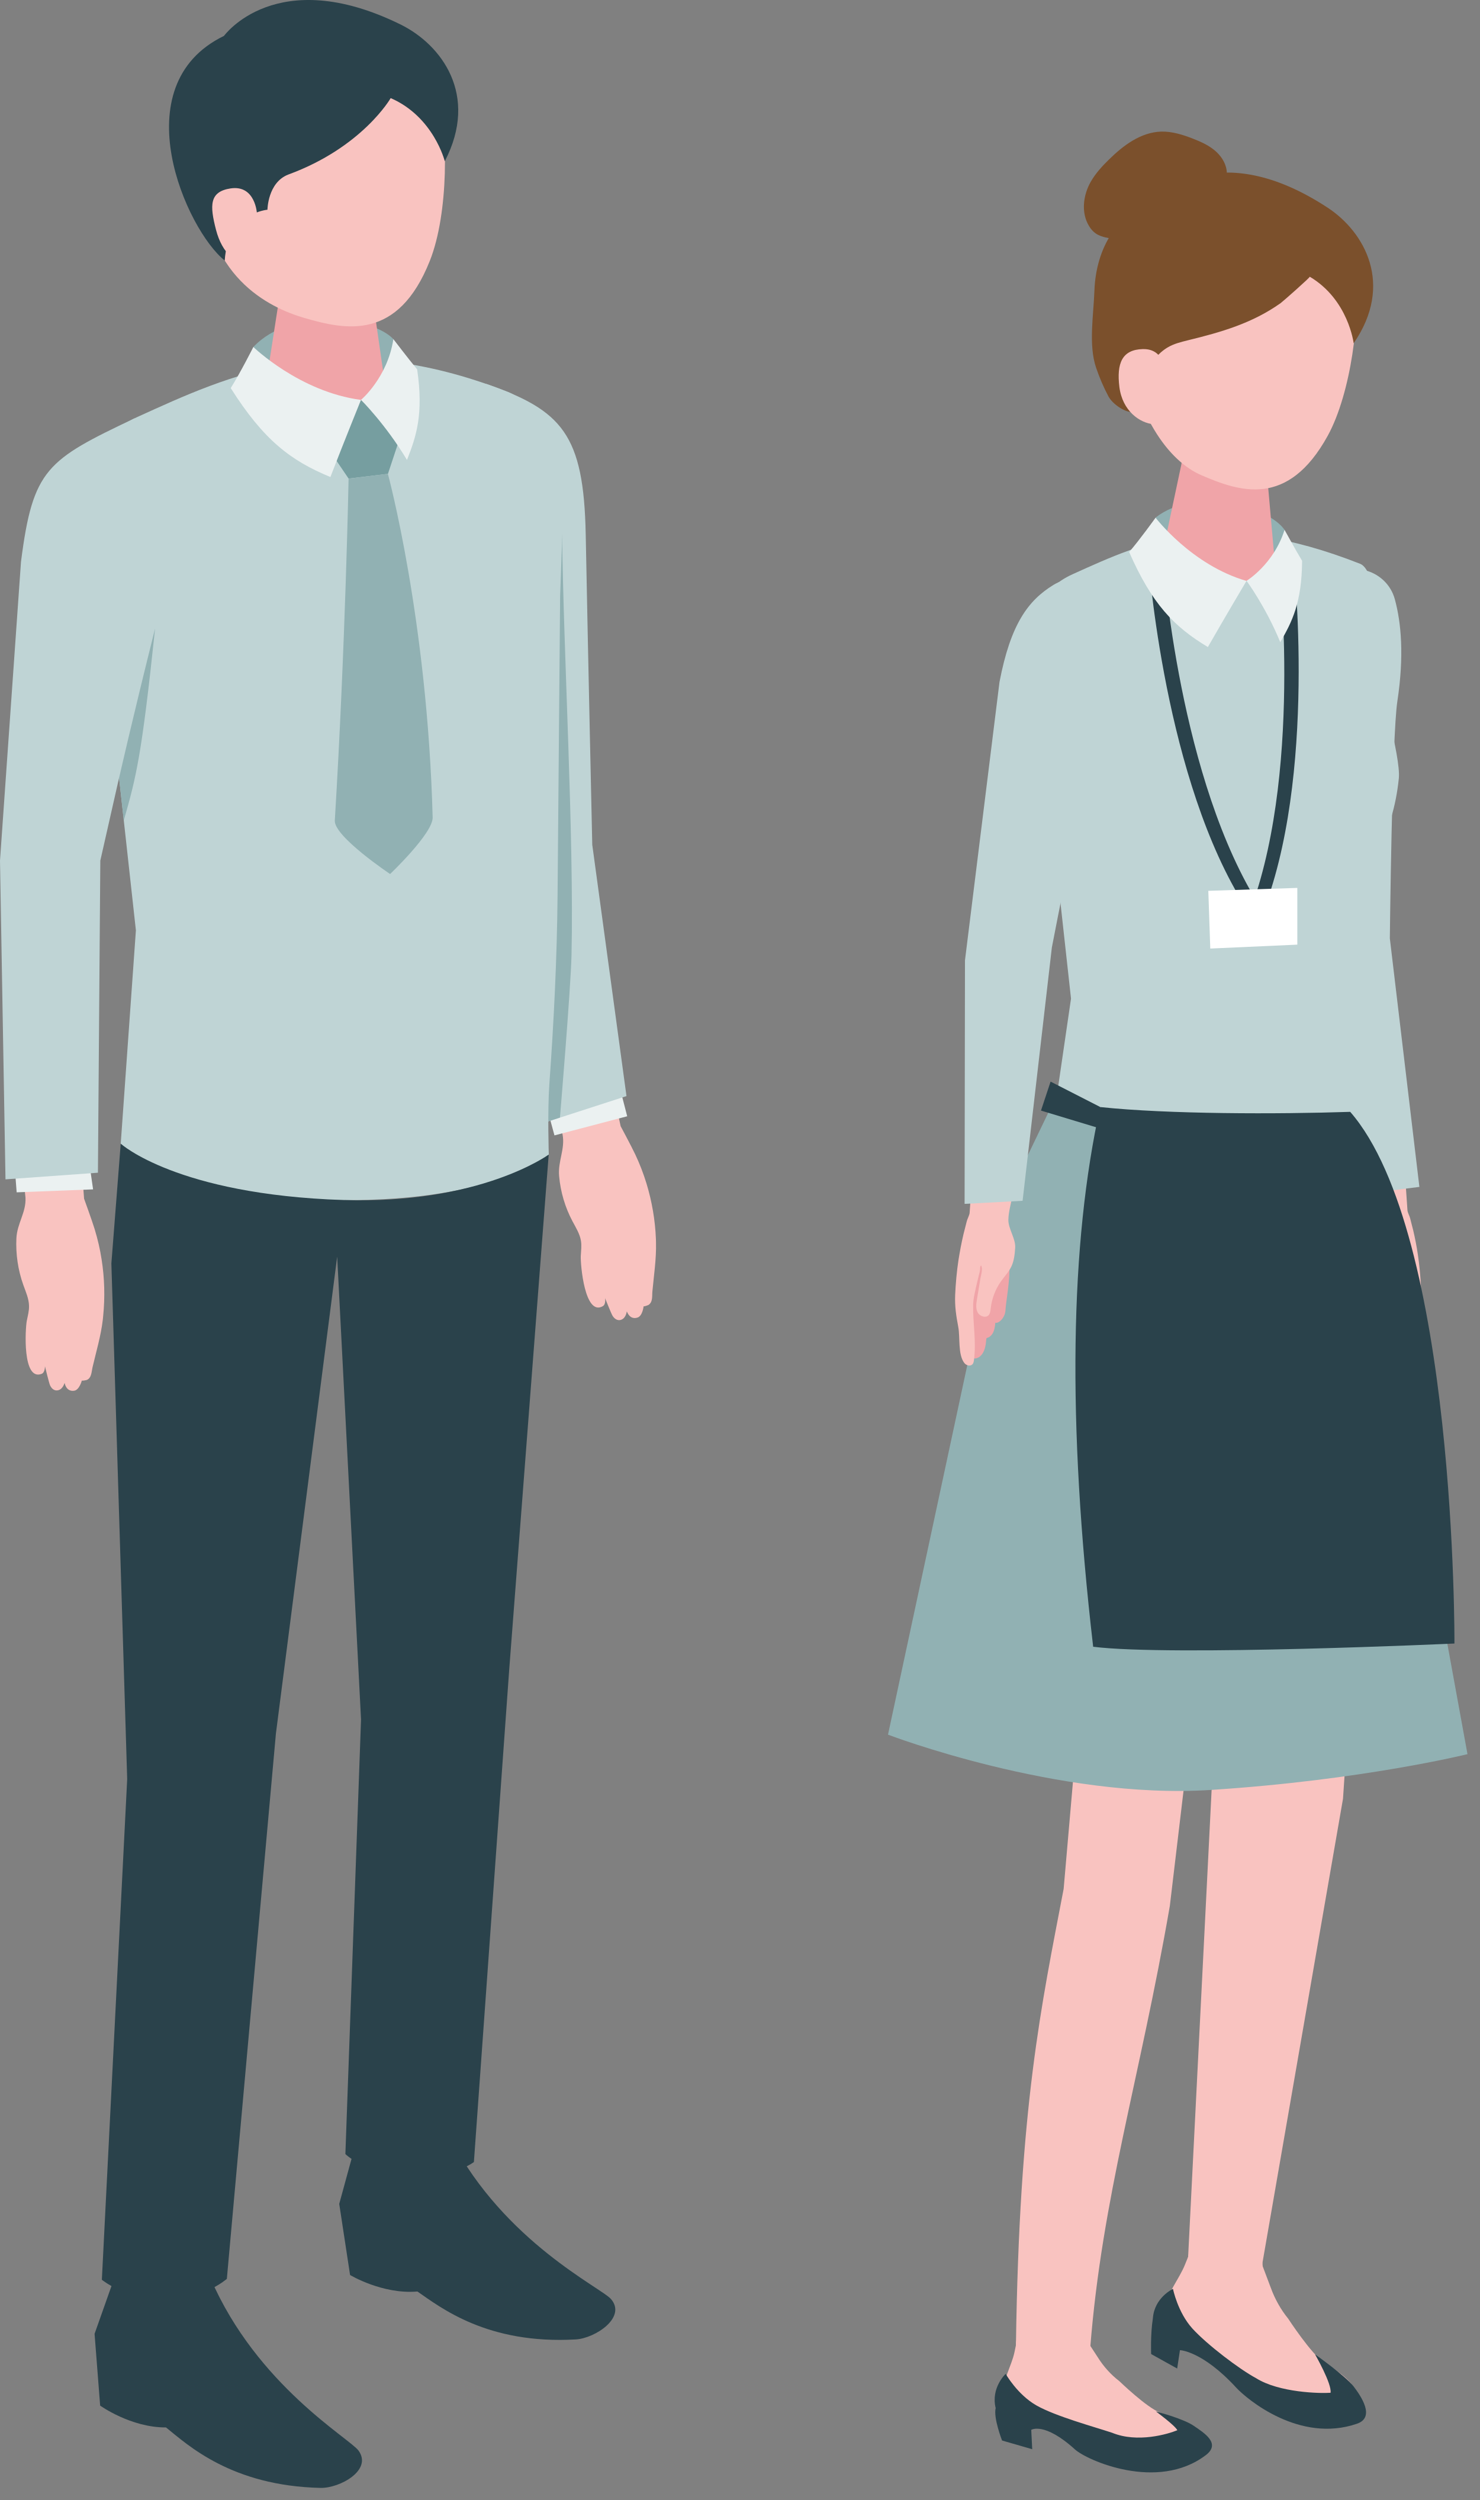
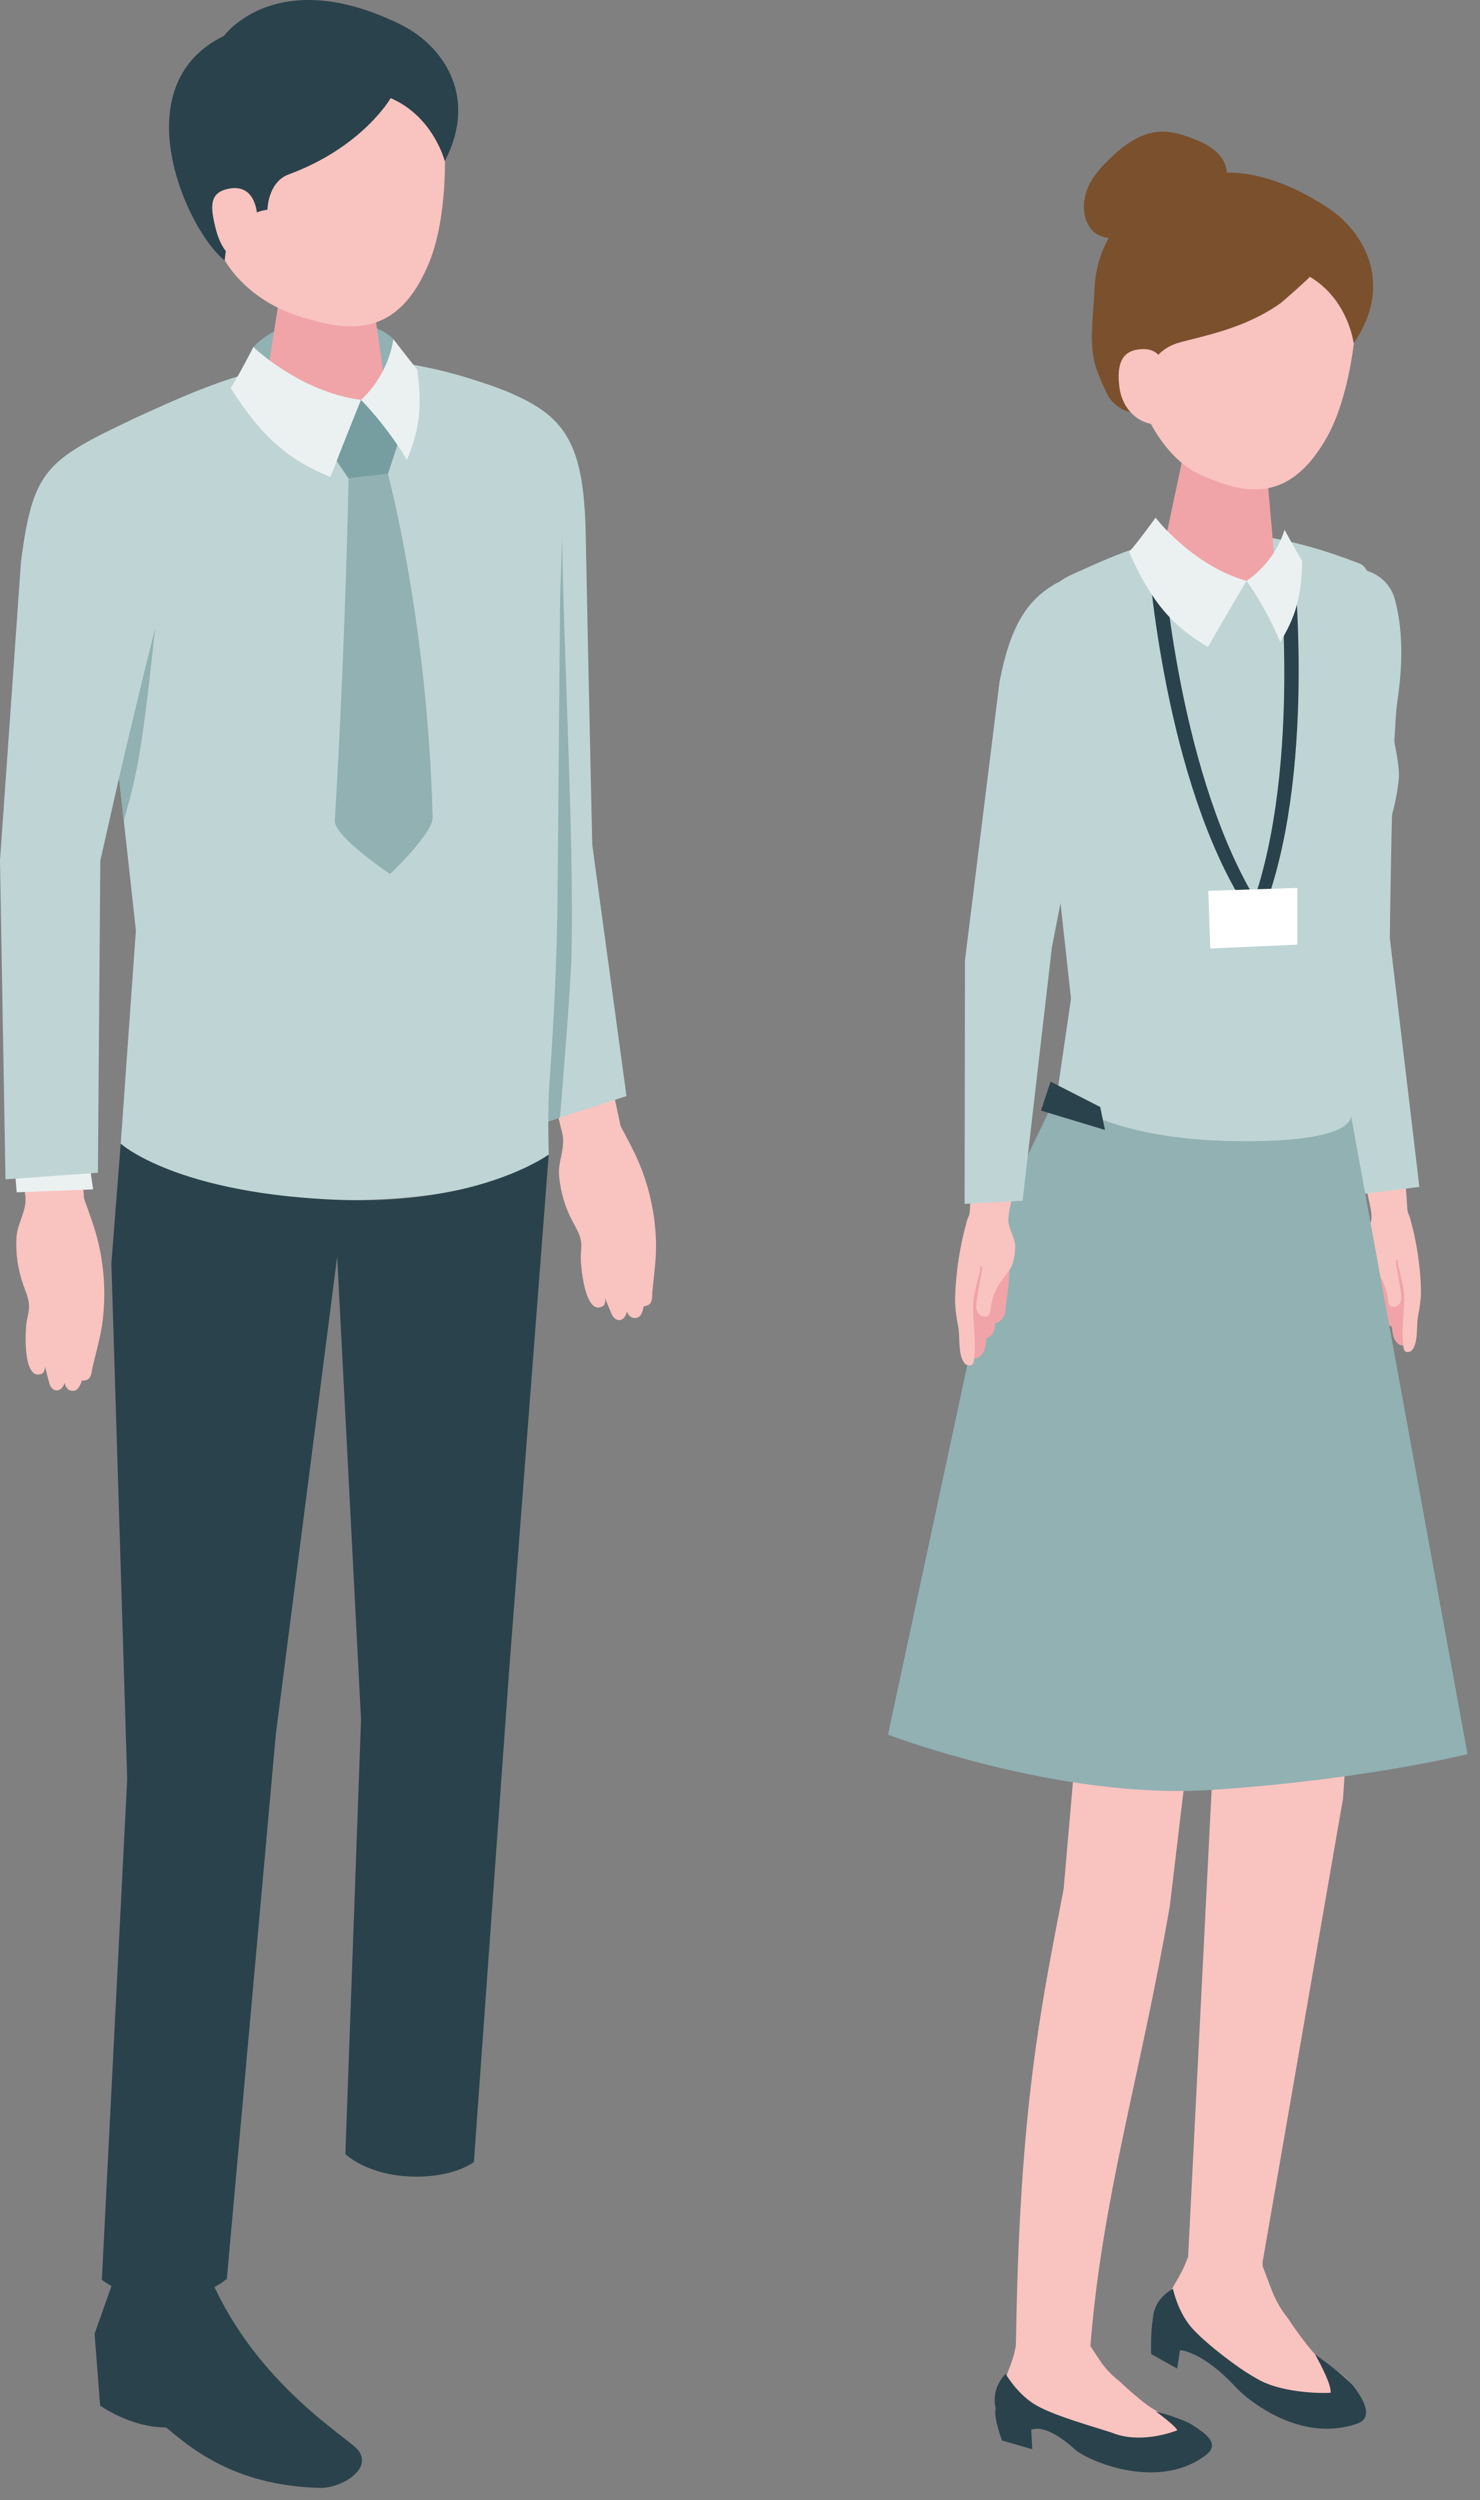
<svg xmlns="http://www.w3.org/2000/svg" width="90" height="152" viewBox="0 0 90 152" fill="none">
  <rect x="0" y="0" width="90" height="152" fill="#808080" stroke="none" />
  <path d="M37.742 68.47C37.742 68.47 38.391 69.677 38.635 70.195C38.904 70.764 39.129 71.353 39.313 71.951C39.647 73.048 39.842 74.186 39.887 75.333C39.887 75.403 39.887 75.472 39.892 75.542C39.917 76.545 39.762 77.537 39.672 78.525C39.647 78.779 39.712 79.173 39.423 79.343C39.408 79.353 39.134 79.453 39.139 79.413C39.139 79.428 39.074 80.001 38.775 80.101C38.535 80.186 38.276 80.121 38.116 79.727C38.116 79.727 38.076 80.106 37.802 80.226C37.528 80.346 37.333 80.126 37.253 80.001C37.173 79.877 36.794 78.919 36.794 78.919C36.794 78.919 36.864 79.293 36.655 79.413C35.553 80.041 35.293 76.854 35.318 76.36C35.333 76.051 35.378 75.742 35.328 75.438C35.258 75.014 35.019 74.635 34.814 74.25C34.36 73.397 34.086 72.46 34.001 71.507C33.916 70.599 34.375 69.861 34.211 68.978L33.373 65.582L36.934 64.714L37.742 68.47Z" fill="#F9C3C0" />
-   <path d="M37.348 64.799L38.141 67.866L33.717 69.028L32.854 65.851L37.348 64.799Z" fill="#EBF1F1" />
  <path d="M36.017 51.397C36.017 51.397 35.757 39.755 35.618 32.488C35.498 26.408 34.181 24.952 29.573 23.341C25.582 28.114 28.54 52.055 28.54 52.055L32.745 68.37L38.097 66.639L36.022 51.402L36.017 51.397Z" fill="#BFD4D5" />
  <path d="M33.438 50.888L32.744 68.37L34.051 67.946C34.051 67.946 34.704 60.175 34.754 58.08C34.914 50.778 34.261 39.675 34.181 32.403L33.438 50.888Z" fill="#91B1B3" />
  <path d="M7.342 69.532L8.264 56.564L5.436 30.902C5.067 28.687 5.95 26.438 8.364 25.346C13.91 22.832 20.404 19.715 30.889 23.829C32.325 24.393 32.859 26.124 33.358 27.58C33.951 29.326 34.24 31.206 34.176 33.057L34.061 36.239C34.011 42.304 33.956 48.369 33.906 54.434C33.871 58.28 33.682 62.07 33.407 65.906C33.288 67.592 33.373 70.2 33.373 70.2C33.373 70.2 30.22 73.013 20.873 72.964C10.693 72.909 7.347 69.537 7.347 69.537L7.342 69.532Z" fill="#BFD4D5" />
  <path d="M5.112 72.874C5.112 72.874 5.586 74.176 5.755 74.724C5.94 75.333 6.084 75.946 6.179 76.57C6.359 77.712 6.389 78.869 6.274 80.011C6.269 80.081 6.259 80.151 6.254 80.216C6.139 81.209 5.85 82.171 5.625 83.134C5.566 83.383 5.576 83.782 5.266 83.902C5.251 83.907 4.967 83.967 4.977 83.927C4.977 83.942 4.827 84.495 4.523 84.55C4.274 84.595 4.029 84.49 3.925 84.076C3.925 84.076 3.835 84.445 3.546 84.52C3.256 84.595 3.097 84.346 3.037 84.206C2.977 84.067 2.733 83.059 2.733 83.059C2.733 83.059 2.748 83.443 2.528 83.528C1.351 83.972 1.536 80.775 1.63 80.296C1.69 79.996 1.775 79.692 1.765 79.388C1.755 78.954 1.57 78.545 1.421 78.131C1.092 77.213 0.952 76.241 0.997 75.283C1.042 74.37 1.595 73.717 1.55 72.814L1.191 69.313L4.832 69.023L5.112 72.869V72.874Z" fill="#F9C3C0" />
  <path d="M5.222 69.258L5.661 72.31L1.013 72.49L0.788 69.557L5.222 69.258Z" fill="#EBF1F1" />
  <path d="M8.179 25.435C2.848 27.969 2 28.493 1.276 34.159L-0 52.319L0.334 71.701L5.955 71.297L6.1 52.324L8.798 40.413C12.469 28.942 8.179 25.43 8.179 25.43V25.435Z" fill="#BFD4D5" />
  <path d="M6.898 138.647L5.751 141.889L6.09 146.253C6.09 146.253 7.96 147.595 10.095 147.58C11.422 148.652 14.085 151.136 19.492 151.256C20.659 151.281 22.669 150.179 21.801 148.987C21.263 148.248 15.627 145.031 12.813 138.537C9.781 138.238 6.898 138.652 6.898 138.652V138.647Z" fill="#2A424B" />
-   <path d="M21.537 130.667L20.629 133.989L21.288 138.313C21.288 138.313 23.253 139.5 25.383 139.316C26.784 140.278 29.622 142.543 35.024 142.229C36.186 142.159 38.116 140.897 37.159 139.78C36.57 139.086 30.71 136.333 27.428 130.083C24.385 130.029 21.537 130.672 21.537 130.672V130.667Z" fill="#2A424B" />
  <path d="M7.242 47.297C7.242 47.297 8.07 43.641 9.432 38.204C8.609 46.02 8.279 47.252 7.526 49.885L7.242 47.297Z" fill="#91B1B3" />
-   <path d="M23.921 20.617C22.654 19.261 17.726 18.637 15.407 21.096C15.237 22.298 14.993 23.076 14.993 23.076L19.247 24.602L23.816 23.959C23.816 23.959 24.041 21.55 23.921 20.617Z" fill="#91B1B3" />
+   <path d="M23.921 20.617C22.654 19.261 17.726 18.637 15.407 21.096C15.237 22.298 14.993 23.076 14.993 23.076L23.816 23.959C23.816 23.959 24.041 21.55 23.921 20.617Z" fill="#91B1B3" />
  <path d="M19.737 16.497C17.906 16.497 16.934 17.529 16.934 18.422L16.006 24.403C16.091 25.44 17.851 26.278 19.936 26.278C22.021 26.278 23.647 25.44 23.562 24.403L22.66 18.148C22.585 17.24 21.567 16.497 19.737 16.497Z" fill="#F0A4A8" />
  <path d="M18.983 1.913C13.766 1.953 12.329 5.868 12.329 10.622C12.329 16.811 16.399 18.712 18.489 19.325C21.038 20.069 24.2 20.732 26.14 15.854C27.292 12.956 27.253 7.913 26.614 5.958C26.055 4.257 24.2 1.878 18.988 1.918L18.983 1.913Z" fill="#F9C3C0" />
  <path d="M24.36 26.488L21.951 24.313L20.091 27.465L21.198 29.096L23.592 28.807L24.36 26.488Z" fill="#769EA0" />
  <path d="M21.951 24.313C21.951 24.313 20.959 26.757 20.091 29.001C17.677 28.009 16.026 26.747 14.031 23.595C14.609 22.677 15.407 21.096 15.407 21.096C15.407 21.096 18.22 23.824 21.951 24.313Z" fill="#EBF1F1" />
  <path d="M21.951 24.313C21.951 24.313 23.562 22.966 23.921 20.617C23.921 20.617 24.849 21.834 25.368 22.458C25.762 25.176 25.323 26.508 24.749 27.964C23.457 25.804 21.951 24.308 21.951 24.308" fill="#EBF1F1" />
  <path d="M23.592 28.807L21.198 29.101C21.198 29.101 21.003 39.286 20.36 49.885C20.3 50.852 23.722 53.137 23.722 53.137C23.722 53.137 26.34 50.653 26.31 49.695C25.991 37.655 23.587 28.807 23.587 28.807H23.592Z" fill="#91B1B3" />
  <path d="M23.756 5.968C23.756 5.968 22.04 8.961 17.531 10.612C16.279 11.095 16.264 12.751 16.264 12.751C16.264 12.751 13.845 12.946 13.666 15.839C11.351 14.008 7.391 5.205 13.621 2.182C13.621 2.182 16.803 -2.227 24.359 1.489C26.848 2.716 29.138 5.774 27.048 9.804C27.048 9.804 26.374 7.1 23.756 5.963V5.968Z" fill="#2A424B" />
  <path d="M15.627 12.991C15.627 12.991 15.537 11.225 14.021 11.455C12.724 11.654 12.754 12.492 13.133 13.963C13.512 15.435 14.409 16.138 15.317 16.093C16.23 16.053 15.632 12.986 15.632 12.986L15.627 12.991Z" fill="#F9C3C0" />
  <path d="M7.735 108.167L6.773 76.814L7.341 69.532C7.341 69.532 10.733 72.624 20.868 72.958C29.202 73.233 33.367 70.195 33.367 70.195L30.968 101.473L28.818 131.445C28.818 131.445 27.621 132.387 25.137 132.332C22.324 132.268 21.003 130.961 21.003 130.961L21.955 104.541L20.504 76.4L16.778 105.399L13.795 138.547C13.795 138.547 12.364 139.814 10.034 139.819C7.68 139.824 6.194 138.602 6.194 138.602L7.735 108.162V108.167Z" fill="#2A424B" />
  <path d="M85.863 76.258C85.945 76.527 85.968 76.847 85.991 77.029C86.091 77.823 86.21 78.631 86.228 79.434C86.242 80.054 85.909 80.752 85.726 81.346C85.676 81.505 85.612 81.692 85.448 81.77C85.288 81.848 85.087 81.77 84.964 81.651C84.722 81.414 84.677 81.049 84.645 80.711C84.645 80.693 84.645 80.675 84.626 80.657C84.613 80.643 84.595 80.638 84.576 80.629C84.417 80.579 84.298 80.433 84.234 80.278C84.17 80.123 84.152 79.949 84.134 79.781C84.033 79.803 83.928 79.744 83.851 79.676C83.687 79.53 83.577 79.311 83.563 79.092C83.55 78.845 83.513 78.599 83.477 78.352C83.404 77.832 83.344 77.308 83.335 76.783C83.335 76.614 83.303 76.331 83.445 76.212C83.645 76.048 83.997 76.025 84.243 75.998C84.572 75.957 85.22 75.697 85.539 75.815C85.699 75.875 85.799 76.048 85.859 76.258H85.863Z" fill="#F0A4A8" />
  <path d="M85.256 77.905C85.197 77.659 85.142 77.413 85.083 77.171C85.055 77.047 85.01 76.92 84.996 76.792C84.987 76.705 85.005 76.637 84.941 76.559C84.827 76.755 84.941 77.102 84.982 77.317C85.046 77.7 85.11 78.083 85.174 78.467C85.215 78.718 85.256 78.987 85.137 79.21C85.019 79.434 84.677 79.548 84.512 79.356C84.425 79.256 84.416 79.119 84.403 78.987C84.343 78.444 84.147 77.915 83.832 77.467C83.632 77.184 83.385 76.929 83.235 76.609C83.084 76.285 83.052 75.921 83.02 75.565C82.979 75.053 83.417 74.488 83.403 73.981C83.394 73.502 83.235 73.009 83.153 72.53C82.965 71.449 82.4 70.413 82.222 69.327L85.283 69.144L85.589 73.584C85.598 73.717 85.717 73.927 85.753 74.073C85.808 74.314 85.881 74.552 85.936 74.789C86.05 75.272 86.146 75.765 86.219 76.258C86.315 76.906 86.379 77.559 86.406 78.211C86.433 78.864 86.351 79.384 86.233 80.018C86.118 80.602 86.26 81.569 85.89 82.058C85.785 82.199 85.553 82.263 85.434 82.135C85.37 82.071 85.356 81.975 85.343 81.884C85.201 80.812 85.416 79.803 85.388 78.745C85.379 78.457 85.315 78.179 85.251 77.901L85.256 77.905Z" fill="#F9C3C0" />
  <path d="M80.132 57.363L78.544 41.561C78.621 37.975 79.434 36.387 80.784 35.201C82.158 33.996 84.343 34.676 84.822 36.437C85.206 37.847 85.397 39.855 84.973 42.647C84.649 44.778 84.517 57.048 84.517 57.048L86.314 72.16L82.322 72.662L80.123 57.363H80.132Z" fill="#BFD4D5" />
  <path d="M72.251 137.206L72.064 137.671C71.699 138.588 70.969 139.359 70.892 140.349C70.8 141.545 71.289 142.307 72.215 142.786L73.876 143.416L76.655 145.656C77.513 146.555 79.256 147.153 80.465 147.002C81.592 146.861 81.747 146.765 82.281 146.021C82.952 145.09 81.3 144.146 80.51 143.626C79.735 143.115 78.338 140.97 78.338 140.97C77.891 140.422 77.531 139.784 77.275 139.081L76.714 137.593L72.247 137.206H72.251Z" fill="#F9C3C0" />
  <path d="M72.251 137.205C72.351 136.448 73.446 135.978 74.697 136.151C75.947 136.325 76.873 137.082 76.773 137.839C76.672 138.597 75.577 139.067 74.327 138.894C73.077 138.72 72.151 137.963 72.251 137.205Z" fill="#F9C3C0" />
  <path d="M73.689 108.637L72.251 137.205L76.76 137.639L81.669 109.358L83.846 77.048L73.164 76.883L73.689 108.637Z" fill="#F9C3C0" />
  <path d="M79.972 143.142C79.972 143.142 81.003 144.935 80.912 145.473C80.301 145.519 77.782 145.473 76.372 144.579C75.391 144.054 73.406 142.553 72.507 141.563C71.613 140.573 71.33 139.158 71.33 139.158C71.33 139.158 70.198 139.678 70.107 140.947C69.952 141.942 70.002 143.119 70.002 143.119L71.585 143.999L71.754 142.882C71.754 142.882 73.109 142.918 75.172 145.158C75.829 145.87 79.041 148.558 82.523 147.353C83.645 146.965 82.769 145.679 82.299 145.067C81.829 144.456 79.968 143.137 79.968 143.137L79.972 143.142Z" fill="#2A424B" />
  <path d="M61.779 142.584L61.688 143.018C61.506 143.871 60.958 144.665 61.054 145.527C61.168 146.572 61.629 147.27 62.569 147.521L64.257 147.348L67.278 149.105C68.227 149.73 69.673 149.99 70.773 149.648C71.795 149.328 72.21 149.159 72.585 148.425C73.05 147.508 71.357 146.978 70.536 146.673C69.728 146.371 68.067 144.765 68.067 144.765C67.556 144.373 67.114 143.885 66.762 143.323L65.991 142.142L61.779 142.589V142.584Z" fill="#F9C3C0" />
  <path d="M61.779 142.585C61.752 141.864 62.614 139.97 63.801 139.929C64.987 139.888 66.05 141.713 66.078 142.429C66.105 143.15 65.169 143.766 63.983 143.807C62.797 143.848 61.811 143.301 61.779 142.58V142.585Z" fill="#F9C3C0" />
  <path d="M64.682 114.833C63.322 121.965 61.985 127.993 61.78 142.585C61.757 144.086 66.178 144.259 66.297 142.758C67.018 133.573 69.309 126.432 71.138 115.878L75.117 82.445L67.465 82.833L64.682 114.828V114.833Z" fill="#F9C3C0" />
  <path d="M70.276 146.596C70.276 146.596 71.449 147.453 71.595 147.75C71.029 147.983 69.177 148.539 67.63 147.905C66.576 147.554 64.18 146.901 63.022 146.24C61.862 145.578 61.155 144.323 61.155 144.323C61.155 144.323 60.243 145.167 60.548 146.404C60.398 146.997 60.936 148.375 60.936 148.375L62.77 148.904L62.711 147.727C62.711 147.727 63.501 147.221 65.376 148.923C66.097 149.575 70.382 151.492 73.32 149.269C74.269 148.553 73.224 147.914 72.585 147.476C71.947 147.038 70.267 146.6 70.267 146.6L70.276 146.596Z" fill="#2A424B" />
  <path d="M64.275 66.553L60.803 73.767L54 105.461C54 105.461 64.349 109.422 73.602 108.824C82.851 108.231 89.239 106.647 89.239 106.647L82.112 67.593L64.275 66.548V66.553Z" fill="#91B1B3" />
  <path d="M64.276 66.553L65.129 60.712L62.793 39.508C62.487 37.679 63.217 35.822 65.211 34.918C69.797 32.842 74.045 30.875 82.705 34.275C83.892 34.74 83.86 39.682 83.805 41.21C83.805 41.21 85.197 46.001 85.064 47.32C84.681 51.062 83.221 51.833 82.692 56.816C82.354 59.973 82.112 67.593 82.112 67.593C82.112 67.593 83.175 69.423 75.45 69.382C67.041 69.336 64.276 66.548 64.276 66.548V66.553Z" fill="#BFD4D5" />
-   <path d="M78.114 32.212C77.142 30.797 72.73 29.543 70.271 31.468C69.951 32.54 69.618 33.22 69.618 33.22L73.291 35.205L77.553 35.251C77.553 35.251 78.091 33.079 78.114 32.212Z" fill="#91B1B3" />
  <path d="M74.455 26.641C72.808 26.55 71.886 27.426 71.841 28.229L70.709 33.558C70.732 34.494 72.274 35.333 74.15 35.438C76.025 35.543 77.526 34.868 77.499 33.932L76.997 28.27C76.974 27.448 76.098 26.732 74.455 26.641Z" fill="#F0A4A8" />
  <path d="M75.592 12.386C70.627 11.802 68.788 15.352 68.223 19.874C68.93 25.327 71.129 28.06 73.046 28.886C75.382 29.894 78.311 30.903 80.739 26.495C82.181 23.871 82.742 19.076 82.368 17.136C82.039 15.448 80.561 12.966 75.592 12.382V12.386Z" fill="#F9C3C0" />
  <path d="M79.648 16.821C79.694 16.849 77.983 18.355 77.877 18.428C76.157 19.651 74.268 20.193 72.247 20.686C71.823 20.791 71.389 20.896 71.01 21.12C70.714 21.293 70.458 21.53 70.225 21.791C69.413 22.708 68.984 23.839 68.847 25.048C68.391 25.071 67.656 24.56 67.41 24.108C67.109 23.547 66.858 22.954 66.653 22.352C66.183 20.969 66.502 19.144 66.552 17.675C66.644 15.101 67.935 12.87 70.454 12.017C70.454 12.017 74.008 8.202 80.752 12.637C82.974 14.102 84.786 17.287 82.317 20.869C82.317 20.869 81.998 18.213 79.643 16.821H79.648Z" fill="#7B502C" />
  <path d="M70.836 22.876C70.836 22.876 70.96 21.183 69.49 21.224C68.236 21.256 67.893 22.082 68.071 23.529C68.254 24.975 69.299 25.723 70.17 25.796C71.042 25.865 70.836 22.881 70.836 22.881V22.876Z" fill="#F9C3C0" />
  <path d="M67.259 14.444C67.036 14.389 66.812 14.321 66.625 14.188C66.461 14.074 66.329 13.915 66.224 13.741C65.731 12.934 65.863 11.857 66.338 11.036C66.625 10.538 67.017 10.109 67.428 9.708C68.304 8.841 69.376 8.038 70.613 8.001C71.279 7.983 71.936 8.193 72.557 8.435C73.013 8.613 73.469 8.818 73.848 9.128C74.227 9.438 74.528 9.872 74.592 10.356C74.66 10.889 74.441 11.423 74.108 11.848C73.775 12.267 73.337 12.591 72.899 12.902C71.311 14.042 69.249 14.909 67.259 14.439V14.444Z" fill="#7B502C" />
-   <path d="M66.904 67.301C65.066 75.601 64.892 86.46 66.476 100.117C71.226 100.711 88.446 99.921 88.446 99.921C88.446 99.921 88.574 75.017 82.108 67.597C77.7 67.743 71.016 67.743 66.9 67.305L66.904 67.301Z" fill="#2A424B" />
  <path d="M66.903 67.301L63.887 65.759L63.303 67.52L67.195 68.697L66.903 67.301Z" fill="#2A424B" />
  <path d="M76.217 54.456C71.517 46.426 70.686 33.517 70.686 33.517H69.792C69.792 33.517 70.627 46.426 75.323 54.456H76.217Z" fill="#2A424B" />
  <path d="M76.12 55.109C79.268 46.353 77.717 33.513 77.717 33.513L78.593 33.349C78.593 33.349 80.14 46.189 76.996 54.945L76.12 55.109Z" fill="#2A424B" />
  <path d="M75.802 35.315C75.802 35.315 74.556 37.409 73.452 39.339C71.385 38.098 70.052 36.72 68.665 33.562C69.318 32.805 70.272 31.473 70.272 31.473C70.272 31.473 72.462 34.356 75.802 35.319V35.315Z" fill="#EBF1F1" />
  <path d="M75.8 35.315C75.8 35.315 77.461 34.306 78.114 32.212C78.114 32.212 78.794 33.453 79.182 34.096C79.163 36.633 78.579 37.792 77.854 39.043C76.973 36.894 75.805 35.315 75.805 35.315" fill="#EBF1F1" />
  <path d="M73.479 54.16L73.598 57.669L78.891 57.431V53.982L73.479 54.16Z" fill="white" />
  <path d="M58.664 76.614C58.577 76.901 58.554 77.248 58.527 77.445C58.417 78.298 58.294 79.174 58.271 80.036C58.253 80.707 58.614 81.46 58.814 82.099C58.869 82.272 58.938 82.473 59.115 82.56C59.289 82.642 59.503 82.56 59.636 82.427C59.896 82.172 59.946 81.779 59.978 81.414C59.978 81.396 59.978 81.373 59.996 81.359C60.01 81.341 60.033 81.337 60.051 81.332C60.224 81.277 60.352 81.122 60.42 80.953C60.489 80.785 60.507 80.602 60.526 80.42C60.635 80.442 60.745 80.379 60.831 80.305C61.009 80.146 61.128 79.913 61.142 79.676C61.16 79.411 61.196 79.147 61.233 78.877C61.31 78.316 61.379 77.75 61.388 77.184C61.388 77.002 61.424 76.696 61.269 76.573C61.055 76.395 60.672 76.372 60.411 76.34C60.056 76.295 59.362 76.016 59.015 76.144C58.842 76.208 58.737 76.395 58.668 76.619L58.664 76.614Z" fill="#F0A4A8" />
  <path d="M59.32 78.389C59.384 78.124 59.443 77.86 59.507 77.595C59.539 77.463 59.585 77.321 59.599 77.184C59.608 77.088 59.585 77.02 59.658 76.933C59.781 77.148 59.658 77.517 59.617 77.746C59.548 78.156 59.48 78.572 59.411 78.987C59.366 79.256 59.325 79.548 59.453 79.79C59.58 80.032 59.95 80.155 60.128 79.95C60.219 79.844 60.228 79.694 60.246 79.552C60.31 78.964 60.525 78.394 60.862 77.914C61.077 77.609 61.346 77.33 61.506 76.993C61.67 76.641 61.707 76.249 61.734 75.866C61.775 75.314 61.31 74.707 61.319 74.159C61.328 73.644 61.501 73.11 61.588 72.594C61.789 71.426 62.4 70.313 62.592 69.144L59.293 68.948L58.964 73.735C58.955 73.876 58.823 74.104 58.786 74.264C58.727 74.524 58.649 74.78 58.59 75.035C58.467 75.56 58.367 76.089 58.284 76.618C58.179 77.317 58.116 78.019 58.084 78.722C58.056 79.425 58.143 79.986 58.271 80.666C58.394 81.296 58.239 82.34 58.64 82.865C58.754 83.016 59.001 83.084 59.133 82.947C59.202 82.879 59.215 82.774 59.229 82.678C59.38 81.524 59.151 80.433 59.179 79.297C59.188 78.991 59.256 78.686 59.325 78.389H59.32Z" fill="#F9C3C0" />
  <path d="M67.825 37.46C67.647 35.644 65.603 34.608 64.052 35.566C62.519 36.511 61.455 37.943 60.78 41.466L58.681 58.385L58.658 73.192L62.185 73.005L63.965 57.6C63.965 57.6 66.269 45.655 66.94 43.611C67.821 40.928 67.971 38.915 67.825 37.464V37.46Z" fill="#BFD4D5" />
</svg>